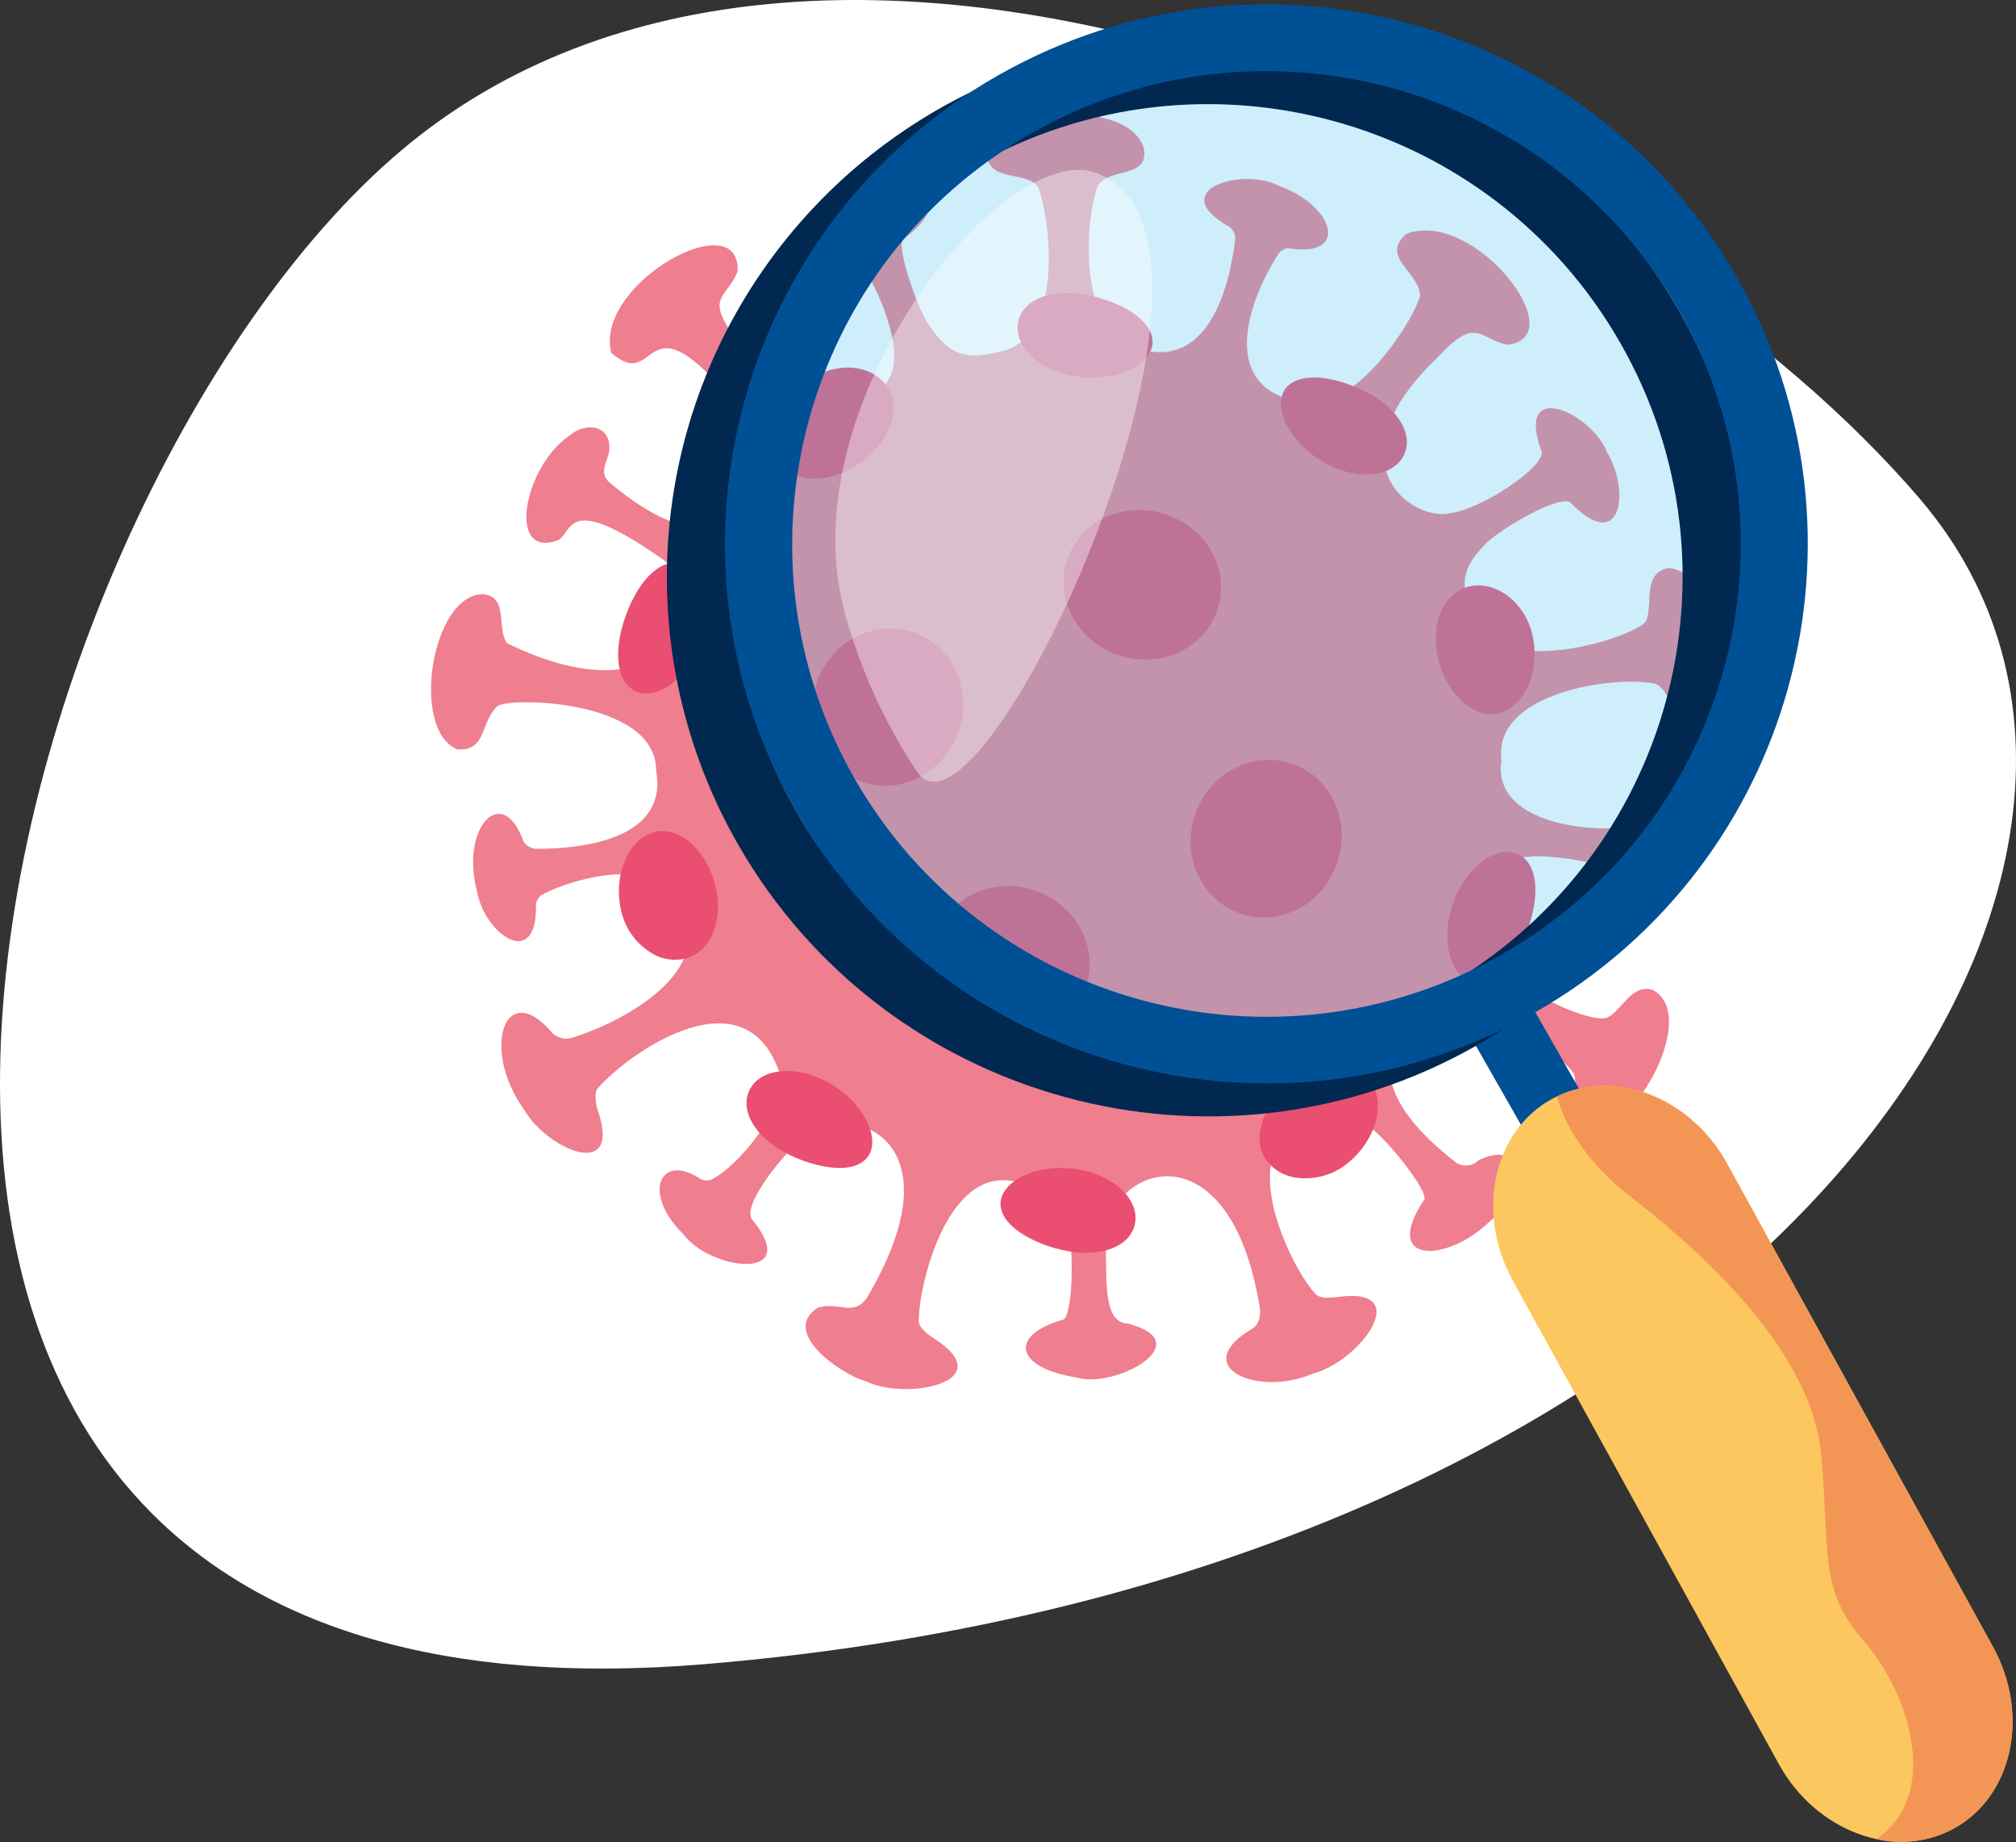
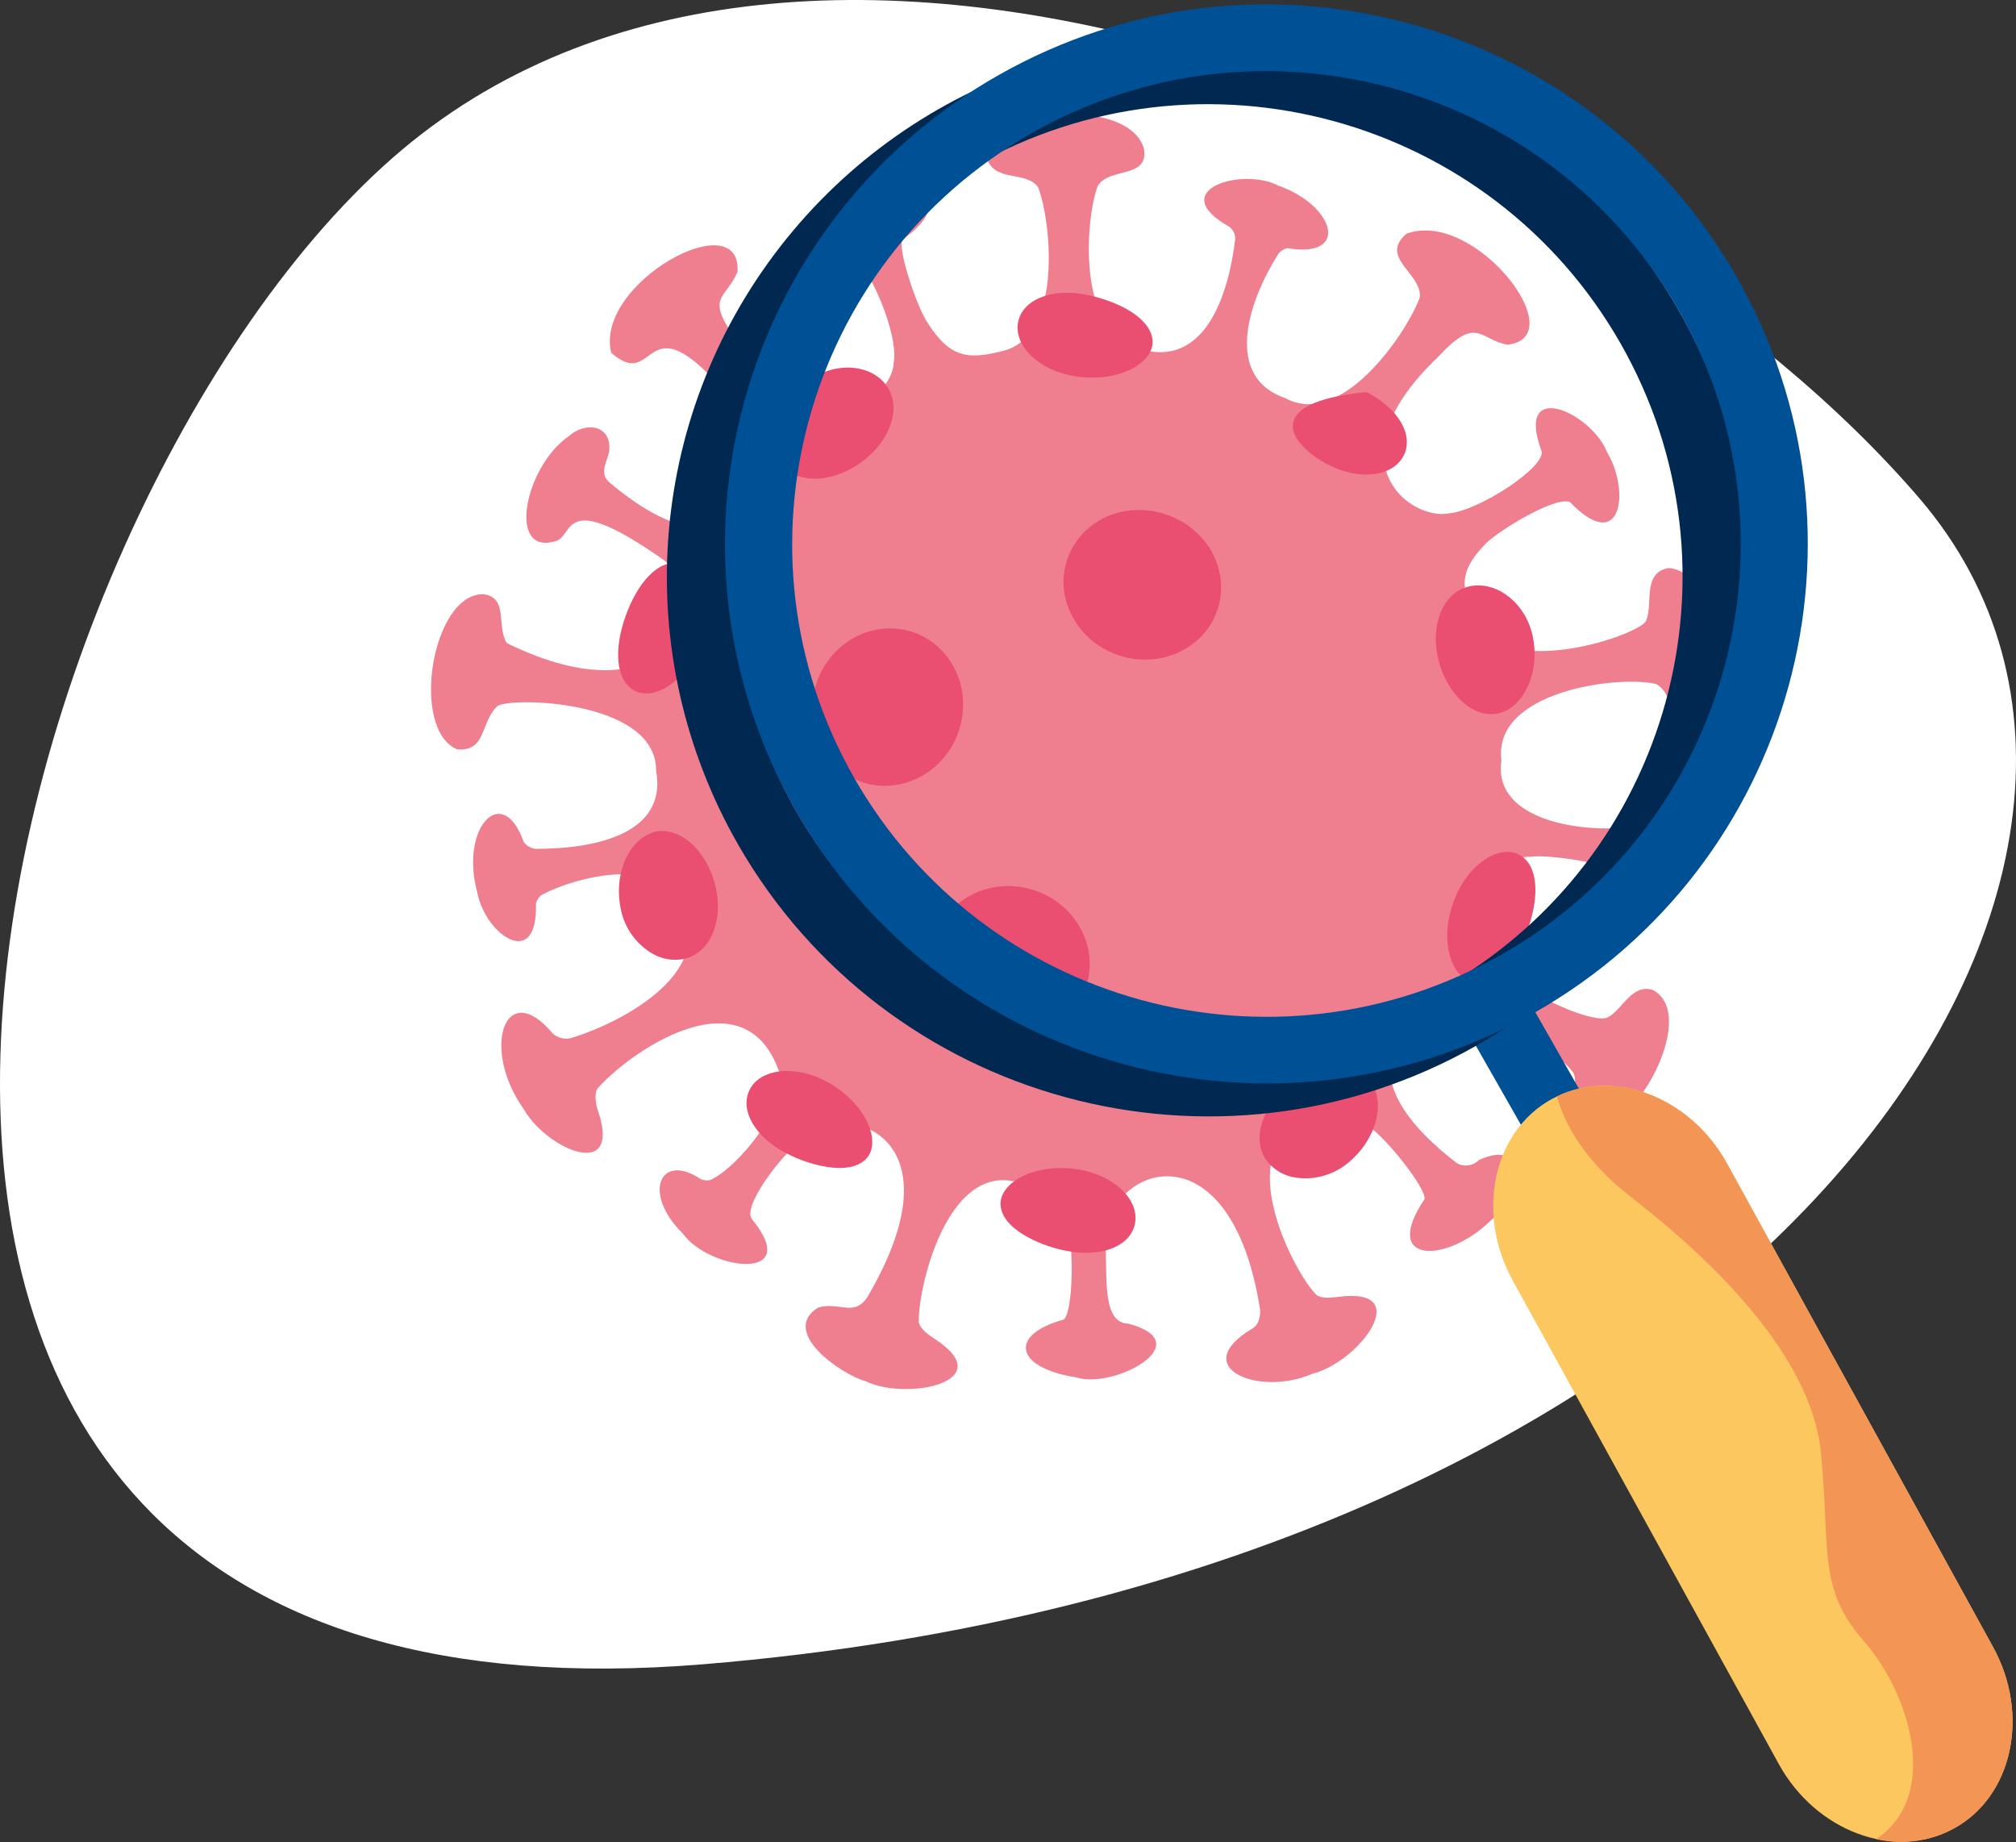
<svg xmlns="http://www.w3.org/2000/svg" width="290px" height="265px" viewBox="0 0 290 265" version="1.1">
  <rect x="0" y="0" width="290" height="265" fill="#333333" stroke="none" />
  <title>FEE234C3-8451-4B4F-950C-DB4DBA2A9945</title>
  <desc>Created with sketchtool.</desc>
  <g id="Layout" stroke="none" stroke-width="1" fill="none" fill-rule="evenodd">
    <g id="D.-COVID-19-insights" transform="translate(-687, -126)">
      <g id="illustration-copy" transform="translate(687, 126)">
        <path d="M57.74,21.621 C-2.435,72.379 -50.494,251.841 101.121,239.382 C252.736,226.923 321.719,124.917 276.134,71.711 C230.549,18.504 117.915,-29.137 57.74,21.621 Z" id="PATHLOCK-bg" fill="#FFFFFF" />
        <g id="COVID-19_insights" transform="translate(62, 0)" fill-rule="nonzero">
          <g>
            <path d="M62.527,198.665 C59.071,197.728 50.114,191.594 55.661,188.085 C58.731,187.16 60.835,189.498 62.775,186.561 C76.645,162.926 59.247,158.564 54.223,163.121 C50.395,165.954 44.731,173.539 46.162,175.356 C53.616,184.471 40.093,182.726 36.264,177.478 C30.274,171.573 32.998,165.713 38.76,169.58 C39.215,169.793 39.73,169.842 40.217,169.717 C44.137,167.881 51.218,159.3 50.18,154.462 C45.371,139.864 29.111,150.855 24.048,156.454 C23.447,157.053 23.617,158.785 24.113,160.055 C27.301,169.965 16.626,165.231 13.406,159.632 C7.088,150.835 10.649,140.476 17.495,148.634 C18.225,149.313 19.26,149.561 20.219,149.286 C27.915,146.929 41.079,139.662 35.957,130.443 C33.926,123.046 21.121,125.885 15.901,128.737 C15.483,129.038 15.196,129.488 15.098,129.993 C15.372,139.682 7.813,134.492 6.651,128.352 C4.116,119.003 10.302,112.459 13.334,121.106 C13.752,121.683 14.405,122.045 15.117,122.095 C22.735,122.095 34.128,120.344 32.377,110.792 C32.377,100.374 10.27,100.199 9.434,101.677 C7.108,103.995 7.944,108.103 3.783,107.791 C-3.051,104.958 0.091,85.412 7.513,85.464 C11.158,85.894 9.401,90.074 10.884,92.483 C34.265,104.047 41.589,86.929 33.455,80.535 C18.658,70.118 20.618,77.11 17.966,77.814 C10.877,80.047 13.464,67.116 19.821,62.734 C22.134,60.637 25.949,61.041 25.642,64.759 C25.498,66.263 24.074,67.91 25.59,69.317 C42.712,83.875 48.363,70.619 47.599,65.97 C47.142,63.034 45.881,60.93 44.104,58.554 C30.182,41.3 32.913,56.815 25.929,50.747 C23.434,40.759 44.646,29.15 44.097,39.066 C42.314,43.396 38.917,42.439 44.881,50.135 C56.863,67.129 66.571,56.229 66.551,52.206 C67.335,48.045 62.945,38.194 60.822,37.087 C50.369,38.389 53.479,30.713 61.416,27.783 C69.778,24.976 76.03,28.597 67.851,34.457 C67.008,35.518 69.811,44.002 71.431,46.437 C74.75,51.581 77.311,51.815 82.759,50.343 C90.88,47.693 89.188,31.735 87.332,26.936 C85.778,24.644 81.453,26.096 80.146,23.231 C77.69,15.92 100.072,13.302 102.541,21.324 C103.358,25.771 97.55,23.993 95.904,26.754 C94.009,31.826 93.068,48.065 101.62,50.077 C111.707,53.43 114.882,41.391 115.686,34.346 C115.697,33.625 115.337,32.949 114.732,32.555 C105.586,27.346 116.692,23.993 121.879,26.695 C130.084,29.606 132.201,37.243 123.185,35.687 C122.725,35.797 122.307,36.039 121.983,36.384 C117.312,43.67 114.144,54.276 122.898,57.271 C131.142,61.783 140.681,47.394 142.262,42.673 C142.392,39.184 136.382,37.061 140.302,33.63 C150.101,29.944 164.474,48.572 154.811,49.582 C150.663,48.748 150.447,45.278 144.738,51.47 C129.359,66.185 140.772,74.962 146.482,73.835 C150.983,73.367 160.626,66.966 159.718,64.798 C155.909,54.38 166.904,59.296 169.171,65.039 C172.535,70.612 171.287,79.949 163.82,72.201 C161.553,71.335 152.714,76.83 151.408,78.53 C147.991,82.104 148.102,84.592 150.01,88.674 C153.662,98.48 174.678,91.09 174.835,89.162 C175.789,86.871 174.234,82.397 177.997,81.701 C185.183,82.13 188.979,100.68 182.505,103.838 C178.487,105.414 178.898,99.795 176.233,98.382 C170.66,97.08 152.714,99.45 153.982,109.34 C152.623,118.202 166.068,119.797 172.215,118.957 C172.868,118.625 173.071,118.768 173.679,117.486 C175.534,110.506 182.113,113.976 180.643,123.443 C179.846,130.553 172.627,137.39 171.692,126.262 C169.837,123.905 160.09,122.909 158.156,123.222 C152.277,123.267 148.808,129.811 150.8,135.287 C153.185,141.381 166.754,147.43 169.223,146.356 C171.327,145.333 172.692,141.472 175.697,142.371 C182.838,145.958 172.307,164.86 165.519,162.483 C161.481,160.471 165.558,157.418 164.349,154.319 C161.155,150.099 147.749,141.427 141.549,146.929 C132.913,154.247 141.732,162.822 147.586,167.315 C148.621,167.892 149.917,167.702 150.741,166.852 C158.195,163.434 156.327,172.556 152.211,175.759 C146.018,181.704 136.611,181.847 142.908,172.504 C143.3,171.078 137.519,163.851 135.134,162.203 C130.437,158.74 127.948,159.599 123.649,162.457 C116.123,168.239 124.917,184.198 127.491,186.346 C128.412,186.815 129.339,186.652 130.568,186.529 C141.602,185.09 133.54,195.905 126.785,197.598 C119.05,200.97 108.761,196.673 118.161,191.086 C119.22,190.481 119.324,188.964 119.259,188.332 C114.96,160.986 96.688,167.822 97.047,178.898 C97.23,184.445 96.675,190.273 100.313,190.39 C110.668,193.144 98.269,199.811 92.918,198.138 C83.772,196.699 83.191,191.92 91.037,189.797 C92.448,188.495 92.487,178.37 91.409,175.779 C89.73,170.948 87.724,170.355 82.916,169.782 C73.914,168.975 70.079,185.227 70.164,190.168 C70.314,191.067 71.47,191.959 72.522,192.623 C81.917,198.77 68.387,201.524 62.527,198.665 Z" id="Path" fill="#EF7E8F" />
            <path d="M61.684,112.381 C67.276,114.477 73.757,111.339 75.874,105.258 C77.99,99.176 74.887,92.704 69.197,90.888 C63.507,89.071 57.49,92.385 55.478,98.167 C53.466,103.949 56.092,110.258 61.684,112.374 L61.684,112.381 Z" id="Path" fill="#EA4E70" />
            <path d="M98.798,94.208 L98.798,94.208 C104.9,96.331 111.387,93.219 113.17,87.58 C114.954,81.942 111.635,76.03 105.834,74.031 C100.033,72.032 93.761,74.584 91.644,80.125 C89.528,85.666 92.709,92.092 98.798,94.208 Z" id="Path" fill="#EA4E70" />
            <path d="M86.96,128.118 C80.865,125.995 74.371,129.095 72.588,134.733 C70.804,140.372 74.129,146.284 79.905,148.296 C85.68,150.308 91.984,147.755 94.101,142.221 C96.217,136.687 93.055,130.221 86.96,128.118 Z" id="Path" fill="#EA4E70" />
-             <path d="M124.126,109.933 C118.534,107.836 112.053,110.981 109.936,117.095 C109.936,117.095 109.936,117.095 109.936,117.095 C107.8,123.17 110.91,129.648 116.6,131.471 C122.29,133.294 128.314,129.993 130.319,124.211 L130.319,124.211 L130.319,124.146 C132.364,118.345 129.718,112.029 124.126,109.933 Z" id="Path" fill="#EA4E70" />
            <path d="M135.422,155.972 C133.586,152.834 128.425,152.652 123.95,155.797 C119.475,158.941 117.9,164.007 120.317,167.08 C121.311,168.307 122.727,169.121 124.289,169.366 C127.016,169.791 129.794,169.025 131.913,167.263 C135.787,164.124 137.257,159.085 135.422,155.972 Z" id="Path" fill="#EA4E70" />
            <path d="M149.951,102.054 C151.234,102.783 152.773,102.919 154.165,102.425 C157.542,101.123 159.541,96.259 158.457,91.396 C157.372,86.532 153.067,83.439 149.258,84.364 C145.45,85.288 143.542,90.224 145.064,95.433 C145.972,98.577 147.873,100.973 149.951,102.054 Z" id="Path" fill="#EA4E70" />
            <path d="M90.906,53.723 C91.941,54.032 93.009,54.222 94.088,54.289 C99.823,54.66 104.135,51.822 103.782,48.839 C103.43,45.857 99.294,43.435 94.342,42.407 C89.39,41.378 84.804,43.058 84.399,46.691 C84.092,49.575 86.803,52.525 90.906,53.723 Z" id="Path" fill="#EA4E70" />
            <path d="M156.412,122.877 C153.492,121.457 148.892,124.485 147.024,129.909 C147.01,129.945 146.999,129.982 146.991,130.019 L146.991,130.019 C145.071,135.43 146.782,140.652 149.944,141.342 C153.106,142.032 156.131,138.438 157.784,133.776 L157.784,133.711 C157.787,133.685 157.787,133.659 157.784,133.633 C159.443,128.984 159.358,124.316 156.412,122.877 Z" id="Path" fill="#EA4E70" />
            <path d="M58.352,156.448 C53.655,153.192 47.958,153.322 46.038,156.389 C44.117,159.456 46.626,163.616 51.153,165.895 C52.008,166.341 52.894,166.724 53.805,167.041 C57.418,168.265 60.835,168.461 62.546,166.722 C64.676,164.606 63.076,159.71 58.352,156.448 Z" id="Path" fill="#EA4E70" />
            <path d="M31.626,119.843 C28.242,121.145 26.243,126.002 27.321,130.866 C27.883,133.553 29.574,135.871 31.966,137.234 C33.355,138.012 34.986,138.244 36.539,137.885 C40.348,136.98 42.262,132.025 40.746,126.816 C39.23,121.607 35.03,118.501 31.626,119.843 Z" id="Path" fill="#EA4E70" />
            <path d="M38.786,92.372 C40.707,86.962 38.989,81.746 35.827,81.05 C32.665,80.353 29.647,83.96 27.987,88.622 C26.328,93.284 26.452,97.946 29.398,99.391 L29.398,99.391 C32.312,100.817 36.918,97.796 38.786,92.372 Z" id="Path" fill="#EA4E70" />
-             <path d="M127.393,65.853 C128.271,66.46 129.216,66.967 130.208,67.363 C134.18,68.978 138.159,68.347 139.707,65.898 C141.667,62.793 139.113,58.678 134.579,56.399 C130.045,54.12 125.322,53.469 123.185,55.578 C121.049,57.688 122.663,62.591 127.393,65.853 Z" id="Path" fill="#EA4E70" />
+             <path d="M127.393,65.853 C128.271,66.46 129.216,66.967 130.208,67.363 C134.18,68.978 138.159,68.347 139.707,65.898 C141.667,62.793 139.113,58.678 134.579,56.399 C121.049,57.688 122.663,62.591 127.393,65.853 Z" id="Path" fill="#EA4E70" />
            <path d="M91.644,168.037 C85.908,167.66 81.597,170.499 81.943,173.481 C82.204,175.896 84.994,177.869 88.58,179.158 C89.494,179.477 90.431,179.728 91.383,179.907 C96.354,180.936 100.914,179.256 101.32,175.642 C101.725,172.029 97.374,168.389 91.644,168.037 Z" id="Path" fill="#EA4E70" />
            <path d="M50.304,66.413 C51.082,67.653 52.362,68.496 53.812,68.724 C56.112,69.167 59.104,68.464 61.776,66.569 C66.231,63.405 67.812,58.352 65.388,55.279 C62.965,52.206 57.706,51.991 53.805,55.116 C49.905,58.241 48.488,63.3 50.304,66.413 Z" id="Path" fill="#EA4E70" />
            <rect id="Rectangle" fill="#005095" transform="translate(162.524, 161.936) rotate(150.31) translate(-162.524, -161.936) " x="157.615" y="139.844" width="9.819" height="44.184" />
            <path d="M44.156,121.438 C28.554,94.172 30.968,60.223 50.272,35.423 C69.577,10.622 101.971,-0.147 132.348,8.138 C162.725,16.423 185.104,42.13 189.049,73.271 C192.993,104.413 177.727,134.856 150.369,150.405 C113.007,171.587 65.491,158.628 44.156,121.438 L44.156,121.438 Z M52.525,116.685 C71.192,149.308 112.858,160.673 145.592,142.071 C178.325,123.468 189.731,81.942 171.068,49.317 C152.404,16.692 110.739,5.322 78.003,23.922 C45.3,42.552 33.902,84.051 52.525,116.685 L52.525,116.685 Z" id="Shape" fill="#002851" />
            <g id="Group" opacity="0.3" transform="translate(43.117, 14.975)" fill="#5BC5F2">
-               <path d="M9.407,101.709 C28.074,134.332 69.741,145.698 102.474,127.095 C135.208,108.493 146.614,66.966 127.95,34.341 C109.287,1.717 67.621,-9.653 34.886,8.946 C2.183,27.577 -9.215,69.076 9.407,101.709 L9.407,101.709 Z" id="Path" />
-             </g>
+               </g>
            <path d="M52.525,116.685 C31.224,79.454 44.238,32.062 81.593,10.831 C118.948,-10.401 166.5,2.566 187.805,39.795 C209.11,77.023 196.103,124.416 158.751,145.652 C121.385,166.843 73.861,153.883 52.525,116.685 Z M60.894,111.925 C79.558,144.551 121.226,155.919 153.961,137.317 C186.696,118.716 198.103,77.188 179.439,44.562 C160.775,11.936 119.108,0.567 86.372,19.169 C53.673,37.799 42.275,79.293 60.894,111.925 Z" id="Shape" fill="#005095" />
            <path d="M161.266,158.056 L161.266,158.056 C152.773,162.692 150.245,174.451 155.608,184.185 L193.878,253.729 C199.235,263.463 210.557,267.643 219.03,263.008 L219.03,263.008 C227.523,258.378 230.051,246.619 224.694,236.879 L186.418,167.334 C181.061,157.6 169.746,153.427 161.266,158.056 Z" id="Path" fill="#FDC75F" />
            <path d="M161.965,157.704 C162.945,161.259 165.584,166.729 172.653,172.204 C184.602,181.47 198.602,195.13 199.948,209.005 C201.293,222.88 199.425,228.434 206.095,236.032 C212.765,243.631 217.201,258.281 207.885,264.538 C211.66,265.396 215.62,264.862 219.03,263.034 L219.03,263.034 C227.523,258.404 230.051,246.645 224.694,236.905 L186.418,167.334 C181.204,157.867 170.353,153.661 161.965,157.704 Z" id="Path" fill="#F39655" />
-             <path d="M95.701,24.866 C82.381,19.924 51.029,58.417 59.639,88.583 C61.869,96.556 65.343,104.13 69.935,111.027 C79.173,124.784 121.049,34.261 95.701,24.866 Z" id="Path" fill="#FFFFFF" opacity="0.4" />
          </g>
        </g>
      </g>
    </g>
  </g>
</svg>